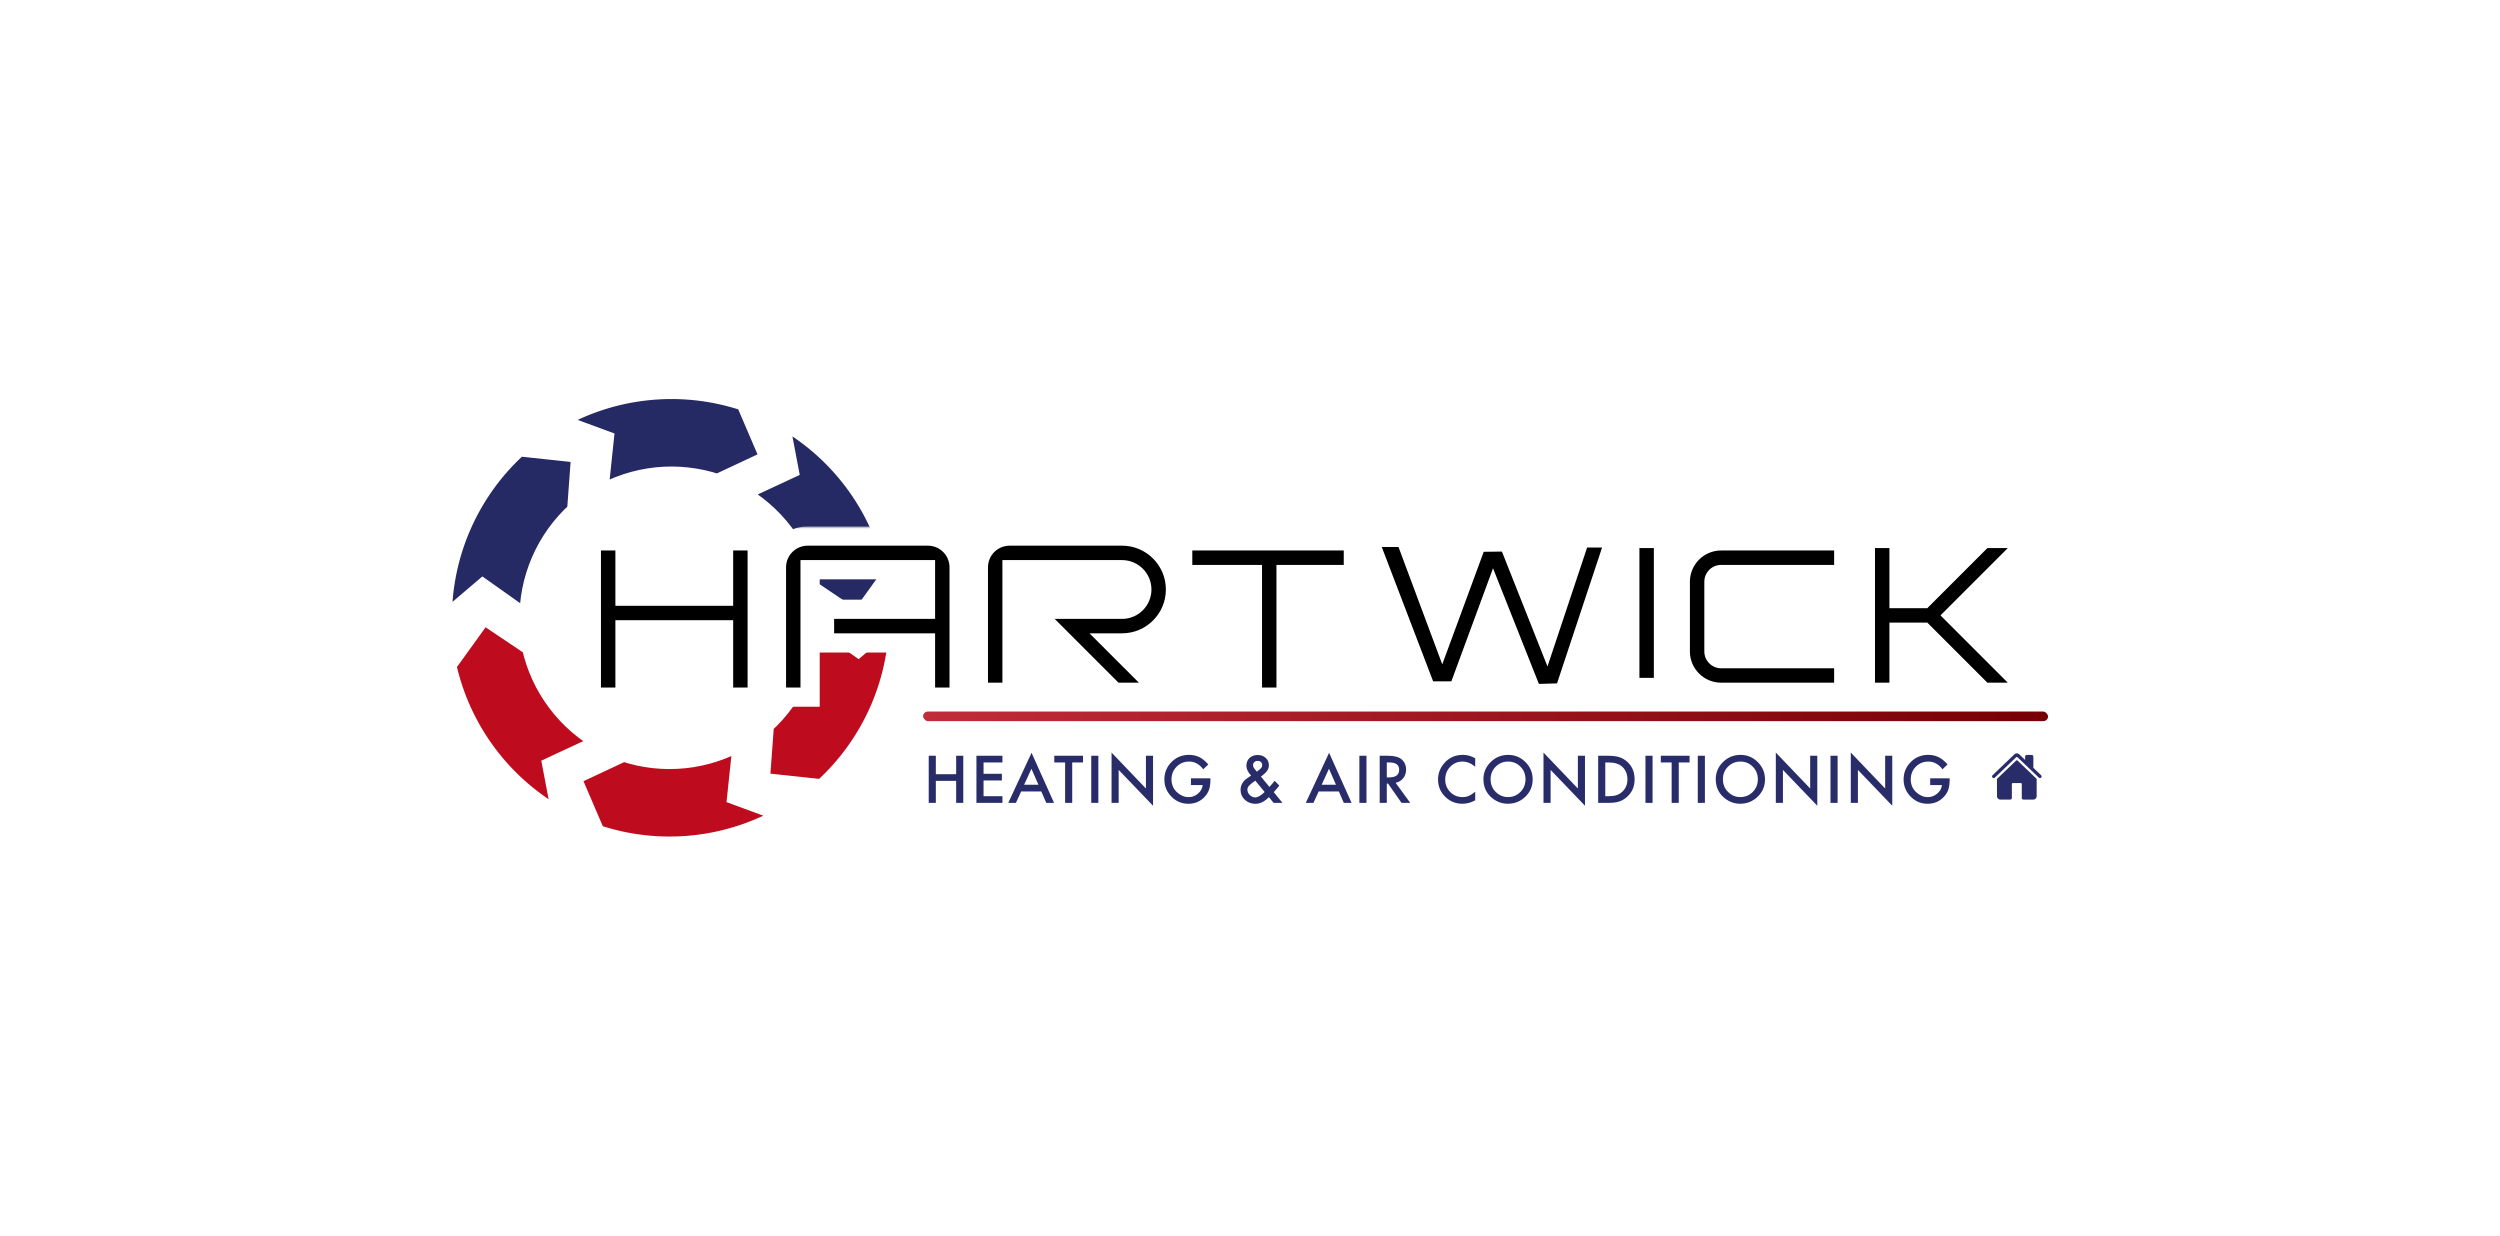
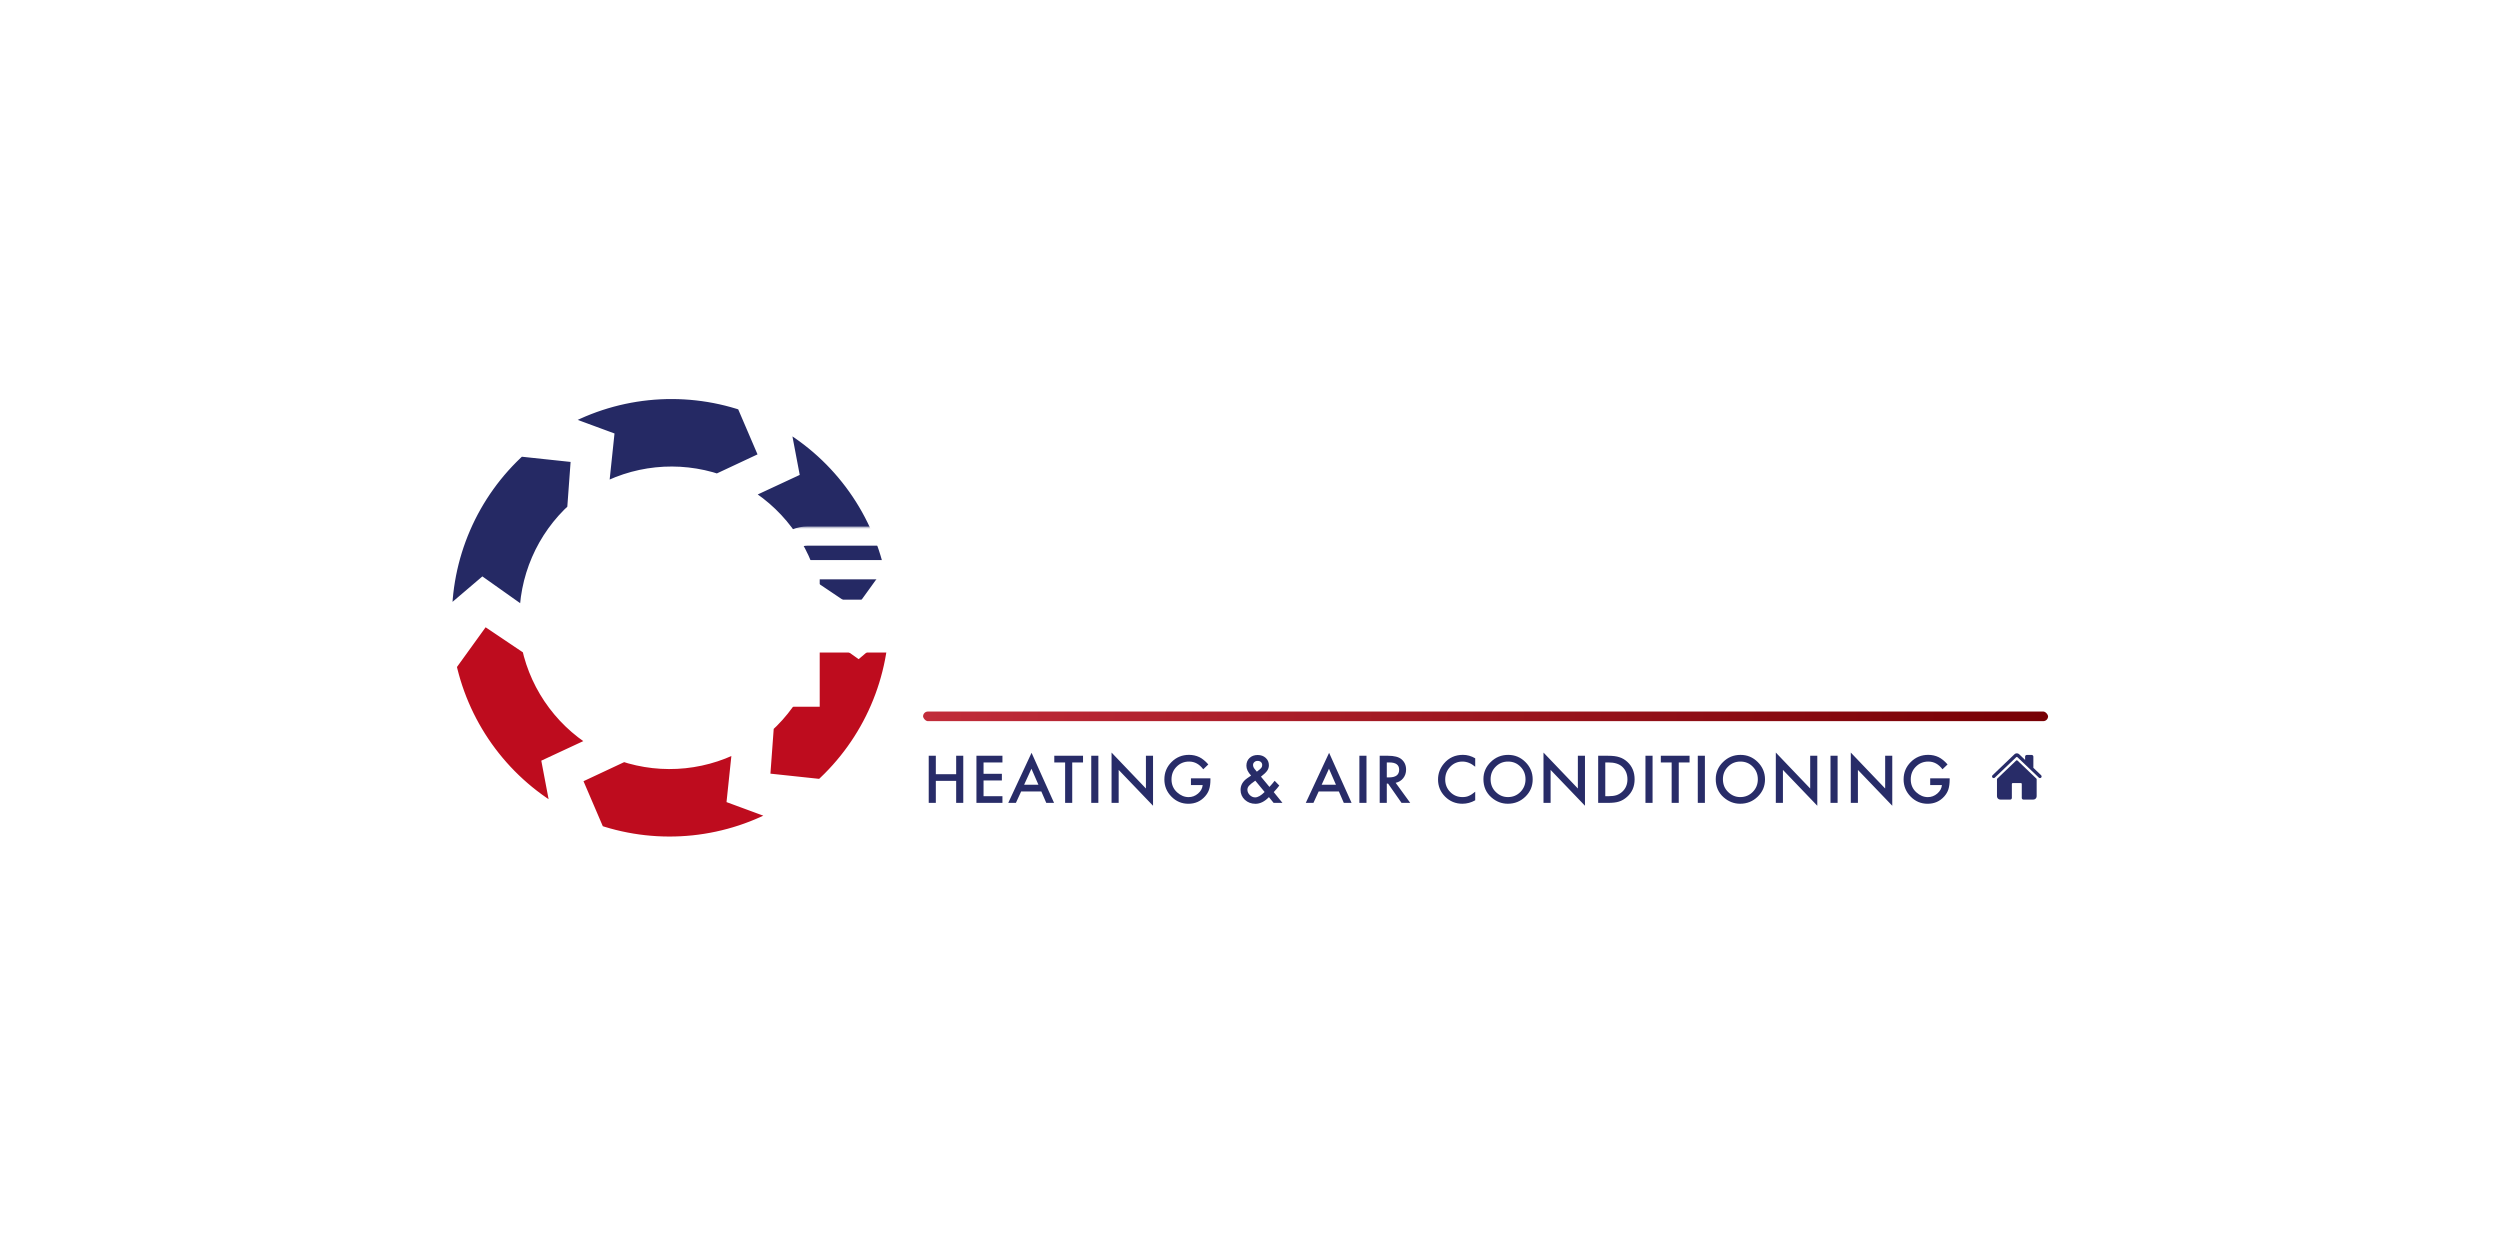
<svg xmlns="http://www.w3.org/2000/svg" width="520" height="257" viewBox="0 0 520 257" fill="none">
  <rect width="520" height="257" fill="white" />
  <mask id="path-1-outside-1_1889_4988" maskUnits="userSpaceOnUse" x="90" y="79" width="99" height="55" fill="black">
    <rect fill="white" x="90" y="79" width="99" height="55" />
-     <path fill-rule="evenodd" clip-rule="evenodd" d="M115.266 87.665C121.207 84.158 127.834 81.973 134.696 81.258C141.558 80.544 148.493 81.317 155.029 83.524L160.165 95.5L149.256 100.613C145.176 99.235 140.847 98.752 136.564 99.198C132.281 99.644 128.144 101.008 124.435 103.197L125.665 91.5L115.266 87.665ZM92.011 129.616C91.861 122.718 93.199 115.87 95.935 109.536C98.67 103.203 102.739 97.534 107.863 92.915L120.82 94.297L119.939 106.313C116.74 109.196 114.201 112.735 112.493 116.688C110.785 120.642 109.95 124.917 110.044 129.222L100.446 122.424L92.011 129.616ZM177.518 100.098C173.374 94.583 168.09 90.025 162.025 86.736L164.089 97.626L153.426 102.591C157.212 104.644 160.51 107.489 163.097 110.932C165.684 114.375 167.498 118.336 168.416 122.543L178.414 129.266L186.038 118.698C184.568 111.958 181.662 105.614 177.518 100.098Z" />
  </mask>
  <path fill-rule="evenodd" clip-rule="evenodd" d="M115.266 87.665C121.207 84.158 127.834 81.973 134.696 81.258C141.558 80.544 148.493 81.317 155.029 83.524L160.165 95.5L149.256 100.613C145.176 99.235 140.847 98.752 136.564 99.198C132.281 99.644 128.144 101.008 124.435 103.197L125.665 91.5L115.266 87.665ZM92.011 129.616C91.861 122.718 93.199 115.87 95.935 109.536C98.67 103.203 102.739 97.534 107.863 92.915L120.82 94.297L119.939 106.313C116.74 109.196 114.201 112.735 112.493 116.688C110.785 120.642 109.95 124.917 110.044 129.222L100.446 122.424L92.011 129.616ZM177.518 100.098C173.374 94.583 168.09 90.025 162.025 86.736L164.089 97.626L153.426 102.591C157.212 104.644 160.51 107.489 163.097 110.932C165.684 114.375 167.498 118.336 168.416 122.543L178.414 129.266L186.038 118.698C184.568 111.958 181.662 105.614 177.518 100.098Z" fill="#252964" />
  <path d="M115.266 87.665L114.249 85.943L110.622 88.084L114.574 89.541L115.266 87.665ZM155.029 83.524L156.867 82.736L156.515 81.915L155.669 81.63L155.029 83.524ZM160.165 95.5L161.014 97.311L162.766 96.49L162.003 94.712L160.165 95.5ZM149.256 100.613L148.616 102.508L149.378 102.765L150.105 102.424L149.256 100.613ZM124.435 103.197L122.446 102.988L122.031 106.939L125.452 104.92L124.435 103.197ZM125.665 91.5L127.654 91.709L127.817 90.162L126.357 89.624L125.665 91.5ZM95.935 109.536L97.771 110.329L95.935 109.536ZM92.011 129.616L90.012 129.659L90.104 133.87L93.309 131.137L92.011 129.616ZM107.863 92.915L108.075 90.926L107.187 90.831L106.524 91.429L107.863 92.915ZM120.82 94.297L122.815 94.444L122.957 92.514L121.033 92.308L120.82 94.297ZM119.939 106.313L121.278 107.798L121.875 107.26L121.934 106.459L119.939 106.313ZM110.044 129.222L108.888 130.854L112.13 133.151L112.044 129.179L110.044 129.222ZM100.446 122.424L101.602 120.792L100.332 119.893L99.148 120.902L100.446 122.424ZM162.025 86.736L162.979 84.978L159.276 82.97L160.06 87.108L162.025 86.736ZM177.518 100.098L175.919 101.3V101.3L177.518 100.098ZM164.089 97.626L164.933 99.439L166.343 98.783L166.054 97.254L164.089 97.626ZM153.426 102.591L152.582 100.778L148.98 102.455L152.473 104.349L153.426 102.591ZM163.097 110.932L161.498 112.134L163.097 110.932ZM168.416 122.543L166.462 122.969L166.633 123.754L167.3 124.203L168.416 122.543ZM178.414 129.266L177.298 130.925L178.903 132.005L180.035 130.436L178.414 129.266ZM186.038 118.698L187.66 119.868L188.183 119.144L187.992 118.272L186.038 118.698ZM134.489 79.269C127.341 80.013 120.438 82.29 114.249 85.943L116.283 89.387C121.976 86.026 128.327 83.932 134.903 83.247L134.489 79.269ZM155.669 81.63C148.86 79.33 141.636 78.525 134.489 79.269L134.903 83.247C141.479 82.563 148.125 83.303 154.389 85.419L155.669 81.63ZM162.003 94.712L156.867 82.736L153.191 84.313L158.327 96.289L162.003 94.712ZM150.105 102.424L161.014 97.311L159.317 93.689L148.408 98.802L150.105 102.424ZM136.771 101.187C140.768 100.771 144.809 101.221 148.616 102.508L149.896 98.718C145.544 97.248 140.926 96.733 136.357 97.209L136.771 101.187ZM125.452 104.92C128.913 102.877 132.774 101.604 136.771 101.187L136.357 97.209C131.788 97.685 127.375 99.14 123.419 101.475L125.452 104.92ZM123.676 91.291L122.446 102.988L126.424 103.407L127.654 91.709L123.676 91.291ZM114.574 89.541L124.973 93.377L126.357 89.624L115.958 85.789L114.574 89.541ZM94.099 108.743C91.249 115.341 89.855 122.475 90.012 129.659L94.011 129.572C93.867 122.962 95.149 116.399 97.771 110.329L94.099 108.743ZM106.524 91.429C101.186 96.241 96.948 102.146 94.099 108.743L97.771 110.329C100.392 104.26 104.291 98.827 109.202 94.4L106.524 91.429ZM121.033 92.308L108.075 90.926L107.651 94.903L120.608 96.286L121.033 92.308ZM121.934 106.459L122.815 94.444L118.826 94.151L117.944 106.166L121.934 106.459ZM114.329 117.481C115.923 113.792 118.293 110.489 121.278 107.798L118.6 104.827C115.188 107.903 112.478 111.678 110.657 115.895L114.329 117.481ZM112.044 129.179C111.956 125.161 112.736 121.171 114.329 117.481L110.657 115.895C108.835 120.113 107.944 124.673 108.045 129.266L112.044 129.179ZM99.29 124.056L108.888 130.854L111.2 127.59L101.602 120.792L99.29 124.056ZM93.309 131.137L101.743 123.946L99.148 120.902L90.714 128.094L93.309 131.137ZM161.072 88.494C166.883 91.646 171.947 96.014 175.919 101.3L179.117 98.897C174.8 93.151 169.296 88.404 162.979 84.978L161.072 88.494ZM166.054 97.254L163.99 86.364L160.06 87.108L162.124 97.999L166.054 97.254ZM154.271 104.404L164.933 99.439L163.244 95.813L152.582 100.778L154.271 104.404ZM164.696 109.731C161.937 106.058 158.418 103.023 154.38 100.833L152.473 104.349C156.006 106.265 159.084 108.92 161.498 112.134L164.696 109.731ZM170.37 122.117C169.391 117.628 167.455 113.404 164.696 109.731L161.498 112.134C163.912 115.347 165.605 119.043 166.462 122.969L170.37 122.117ZM179.53 127.606L169.532 120.883L167.3 124.203L177.298 130.925L179.53 127.606ZM184.416 117.528L176.792 128.095L180.035 130.436L187.66 119.868L184.416 117.528ZM175.919 101.3C179.89 106.585 182.675 112.665 184.084 119.125L187.992 118.272C186.461 111.251 183.433 104.642 179.117 98.897L175.919 101.3Z" fill="white" mask="url(#path-1-outside-1_1889_4988)" />
  <mask id="path-3-outside-2_1889_4988" maskUnits="userSpaceOnUse" x="89.894" y="122.385" width="100" height="56" fill="black">
    <rect fill="white" x="89.894" y="122.385" width="100" height="56" />
    <path fill-rule="evenodd" clip-rule="evenodd" d="M182.998 147.464C185.734 141.131 187.072 134.282 186.921 127.385L178.487 134.576L168.889 127.778C168.983 132.084 168.147 136.359 166.44 140.312C164.732 144.266 162.193 147.804 158.994 150.688L158.112 162.703L171.07 164.085C176.194 159.467 180.263 153.797 182.998 147.464ZM116.908 170.264C110.843 166.975 105.559 162.418 101.415 156.902C97.271 151.386 94.365 145.042 92.894 138.302L100.519 127.735L110.517 134.457C111.435 138.665 113.249 142.625 115.836 146.068C118.423 149.511 121.721 152.356 125.507 154.409L114.844 159.374L116.908 170.264ZM163.667 169.335C157.726 172.842 151.099 175.028 144.237 175.742C137.375 176.457 130.44 175.684 123.904 173.476L118.767 161.5L129.677 156.388C133.757 157.766 138.086 158.248 142.369 157.802C146.652 157.356 150.789 155.992 154.498 153.803L153.267 165.5L163.667 169.335Z" />
  </mask>
  <path fill-rule="evenodd" clip-rule="evenodd" d="M182.998 147.464C185.734 141.131 187.072 134.282 186.921 127.385L178.487 134.576L168.889 127.778C168.983 132.084 168.147 136.359 166.44 140.312C164.732 144.266 162.193 147.804 158.994 150.688L158.112 162.703L171.07 164.085C176.194 159.467 180.263 153.797 182.998 147.464ZM116.908 170.264C110.843 166.975 105.559 162.418 101.415 156.902C97.271 151.386 94.365 145.042 92.894 138.302L100.519 127.735L110.517 134.457C111.435 138.665 113.249 142.625 115.836 146.068C118.423 149.511 121.721 152.356 125.507 154.409L114.844 159.374L116.908 170.264ZM163.667 169.335C157.726 172.842 151.099 175.028 144.237 175.742C137.375 176.457 130.44 175.684 123.904 173.476L118.767 161.5L129.677 156.388C133.757 157.766 138.086 158.248 142.369 157.802C146.652 157.356 150.789 155.992 154.498 153.803L153.267 165.5L163.667 169.335Z" fill="#BE0C1E" />
  <path d="M186.921 127.385L188.921 127.341L188.829 123.13L185.624 125.863L186.921 127.385ZM178.487 134.576L177.331 136.208L178.601 137.107L179.785 136.098L178.487 134.576ZM168.889 127.778L170.045 126.146L166.803 123.85L166.889 127.822L168.889 127.778ZM166.44 140.312L168.276 141.105V141.105L166.44 140.312ZM158.994 150.688L157.655 149.202L157.058 149.74L156.999 150.541L158.994 150.688ZM158.112 162.703L156.118 162.557L155.976 164.487L157.9 164.692L158.112 162.703ZM171.07 164.085L170.858 166.074L171.746 166.169L172.409 165.571L171.07 164.085ZM116.908 170.264L115.954 172.022L119.657 174.031L118.873 169.892L116.908 170.264ZM92.894 138.302L91.273 137.132L90.75 137.856L90.941 138.728L92.894 138.302ZM100.519 127.735L101.635 126.075L100.03 124.995L98.897 126.564L100.519 127.735ZM110.517 134.457L112.471 134.031L112.3 133.246L111.633 132.798L110.517 134.457ZM115.836 146.068L117.435 144.867V144.867L115.836 146.068ZM125.507 154.409L126.351 156.222L129.952 154.545L126.46 152.651L125.507 154.409ZM114.844 159.374L114 157.561L112.589 158.218L112.879 159.746L114.844 159.374ZM163.667 169.335L164.684 171.058L168.311 168.916L164.359 167.459L163.667 169.335ZM123.904 173.476L122.066 174.264L122.418 175.085L123.264 175.371L123.904 173.476ZM118.767 161.5L117.919 159.689L116.167 160.51L116.929 162.288L118.767 161.5ZM129.677 156.388L130.317 154.493L129.555 154.236L128.828 154.577L129.677 156.388ZM154.498 153.803L156.487 154.012L156.902 150.061L153.481 152.081L154.498 153.803ZM153.267 165.5L151.278 165.291L151.116 166.838L152.575 167.377L153.267 165.5ZM184.922 127.428C185.066 134.038 183.784 140.601 181.162 146.671L184.834 148.257C187.684 141.66 189.078 134.526 188.921 127.341L184.922 127.428ZM179.785 136.098L188.219 128.907L185.624 125.863L177.189 133.054L179.785 136.098ZM167.733 129.41L177.331 136.208L179.643 132.944L170.045 126.146L167.733 129.41ZM168.276 141.105C170.097 136.888 170.989 132.327 170.888 127.734L166.889 127.822C166.977 131.84 166.197 135.829 164.604 139.519L168.276 141.105ZM160.333 152.173C163.745 149.098 166.454 145.322 168.276 141.105L164.604 139.519C163.01 143.209 160.64 146.511 157.655 149.202L160.333 152.173ZM160.107 162.849L160.988 150.834L156.999 150.541L156.118 162.557L160.107 162.849ZM171.282 162.097L158.325 160.714L157.9 164.692L170.858 166.074L171.282 162.097ZM181.162 146.671C178.541 152.74 174.642 158.173 169.731 162.6L172.409 165.571C177.747 160.76 181.985 154.854 184.834 148.257L181.162 146.671ZM99.816 158.103C104.133 163.849 109.637 168.596 115.954 172.022L117.861 168.506C112.049 165.354 106.985 160.987 103.014 155.701L99.816 158.103ZM90.941 138.728C92.472 145.75 95.5 152.358 99.816 158.103L103.014 155.701C99.043 150.415 96.258 144.335 94.849 137.876L90.941 138.728ZM98.897 126.564L91.273 137.132L94.516 139.472L102.141 128.905L98.897 126.564ZM111.633 132.798L101.635 126.075L99.403 129.394L109.401 136.117L111.633 132.798ZM117.435 144.867C115.021 141.653 113.328 137.958 112.471 134.031L108.563 134.884C109.542 139.372 111.477 143.596 114.237 147.269L117.435 144.867ZM126.46 152.651C122.927 150.735 119.849 148.08 117.435 144.867L114.237 147.269C116.996 150.942 120.515 153.977 124.553 156.167L126.46 152.651ZM115.688 161.187L126.351 156.222L124.662 152.596L114 157.561L115.688 161.187ZM118.873 169.892L116.809 159.002L112.879 159.746L114.943 170.637L118.873 169.892ZM144.444 177.731C151.592 176.987 158.495 174.711 164.684 171.058L162.65 167.613C156.957 170.974 150.606 173.068 144.03 173.753L144.444 177.731ZM123.264 175.371C130.072 177.67 137.297 178.476 144.444 177.731L144.03 173.753C137.454 174.438 130.808 173.697 124.544 171.581L123.264 175.371ZM116.929 162.288L122.066 174.264L125.742 172.687L120.606 160.712L116.929 162.288ZM128.828 154.577L117.919 159.689L119.616 163.311L130.525 158.198L128.828 154.577ZM142.162 155.813C138.164 156.229 134.124 155.779 130.317 154.493L129.036 158.282C133.389 159.753 138.007 160.267 142.576 159.791L142.162 155.813ZM153.481 152.081C150.02 154.124 146.159 155.397 142.162 155.813L142.576 159.791C147.145 159.316 151.558 157.86 155.514 155.525L153.481 152.081ZM155.257 165.709L156.487 154.012L152.509 153.594L151.278 165.291L155.257 165.709ZM164.359 167.459L153.959 163.624L152.575 167.377L162.975 171.212L164.359 167.459Z" fill="white" mask="url(#path-3-outside-2_1889_4988)" />
  <mask id="path-5-outside-3_1889_4988" maskUnits="userSpaceOnUse" x="121" y="109.5" width="307" height="38" fill="black">
    <rect fill="white" x="121" y="109.5" width="307" height="38" />
    <path fill-rule="evenodd" clip-rule="evenodd" d="M168.5 145V118.5H192.5V126.731H171.5V133.731H192.5V145H199.5V118C199.5 114.41 196.59 111.5 193 111.5H168C164.41 111.5 161.5 114.41 161.5 118V145H168.5ZM130 112.5H123V145H130V131H150.5V145H157.5V112.5H150.5V124H130V112.5ZM246 112.5L281.5 112.5V119.5H267.5V145H260.5V119.5H246V112.5ZM284.5 111.777L296.719 143.723L303.282 143.71L310.618 123.798L318.745 144.29L325.319 144.107L336 111.893H328.678L321.713 132.787L313.752 112.71L307.214 112.79L299.978 132.43L292.278 111.777H284.5ZM339 143V112H346V143H339ZM358 112.5C353.306 112.5 349.5 116.306 349.5 121V135.5C349.5 140.194 353.306 144 358 144H383.5V137H358C357.172 137 356.5 136.328 356.5 135.5V121C356.5 120.172 357.172 119.5 358 119.5H383.5V112.5H358ZM210.5 144V118.5H233.385C235.657 118.5 237.5 120.343 237.5 122.615C237.5 124.888 235.657 126.731 233.385 126.731H214.55L231.819 144H241.719L231.45 133.731H233.385C239.523 133.731 244.5 128.754 244.5 122.615C244.5 116.477 239.523 111.5 233.385 111.5H210C206.41 111.5 203.5 114.41 203.5 118V144H210.5ZM412.551 112L400.05 124.5H395V112H388V144H395V131.5H400.05L412.55 144H422.449L406.45 128L422.45 112H412.551Z" />
  </mask>
-   <path fill-rule="evenodd" clip-rule="evenodd" d="M168.5 145V118.5H192.5V126.731H171.5V133.731H192.5V145H199.5V118C199.5 114.41 196.59 111.5 193 111.5H168C164.41 111.5 161.5 114.41 161.5 118V145H168.5ZM130 112.5H123V145H130V131H150.5V145H157.5V112.5H150.5V124H130V112.5ZM246 112.5L281.5 112.5V119.5H267.5V145H260.5V119.5H246V112.5ZM284.5 111.777L296.719 143.723L303.282 143.71L310.618 123.798L318.745 144.29L325.319 144.107L336 111.893H328.678L321.713 132.787L313.752 112.71L307.214 112.79L299.978 132.43L292.278 111.777H284.5ZM339 143V112H346V143H339ZM358 112.5C353.306 112.5 349.5 116.306 349.5 121V135.5C349.5 140.194 353.306 144 358 144H383.5V137H358C357.172 137 356.5 136.328 356.5 135.5V121C356.5 120.172 357.172 119.5 358 119.5H383.5V112.5H358ZM210.5 144V118.5H233.385C235.657 118.5 237.5 120.343 237.5 122.615C237.5 124.888 235.657 126.731 233.385 126.731H214.55L231.819 144H241.719L231.45 133.731H233.385C239.523 133.731 244.5 128.754 244.5 122.615C244.5 116.477 239.523 111.5 233.385 111.5H210C206.41 111.5 203.5 114.41 203.5 118V144H210.5ZM412.551 112L400.05 124.5H395V112H388V144H395V131.5H400.05L412.55 144H422.449L406.45 128L422.45 112H412.551Z" fill="black" />
  <path d="M168.5 118.5V116.5H166.5V118.5H168.5ZM168.5 145V147H170.5V145H168.5ZM192.5 118.5H194.5V116.5H192.5V118.5ZM192.5 126.731V128.731H194.5V126.731H192.5ZM171.5 126.731V124.731H169.5V126.731H171.5ZM171.5 133.731H169.5V135.731H171.5V133.731ZM192.5 133.731H194.5V131.731H192.5V133.731ZM192.5 145H190.5V147H192.5V145ZM199.5 145V147H201.5V145H199.5ZM161.5 145H159.5V147H161.5V145ZM123 112.5V110.5H121V112.5H123ZM130 112.5H132V110.5H130V112.5ZM123 145H121V147H123V145ZM130 145V147H132V145H130ZM130 131V129H128V131H130ZM150.5 131H152.5V129H150.5V131ZM150.5 145H148.5V147H150.5V145ZM157.5 145V147H159.5V145H157.5ZM157.5 112.5H159.5V110.5H157.5V112.5ZM150.5 112.5V110.5H148.5V112.5H150.5ZM150.5 124V126H152.5V124H150.5ZM130 124H128V126H130V124ZM281.5 112.5H283.5V110.5H281.5V112.5ZM246 112.5V110.5H244V112.5H246ZM281.5 119.5V121.5H283.5V119.5H281.5ZM267.5 119.5V117.5H265.5V119.5H267.5ZM267.5 145V147H269.5V145H267.5ZM260.5 145H258.5V147H260.5V145ZM260.5 119.5H262.5V117.5H260.5V119.5ZM246 119.5H244V121.5H246V119.5ZM296.719 143.723L294.851 144.438L295.343 145.726L296.723 145.723L296.719 143.723ZM284.5 111.777V109.777H281.594L282.632 112.492L284.5 111.777ZM303.282 143.71L303.286 145.71L304.678 145.707L305.159 144.402L303.282 143.71ZM310.618 123.798L312.478 123.061L310.55 118.199L308.742 123.107L310.618 123.798ZM318.745 144.29L316.885 145.028L317.401 146.329L318.8 146.29L318.745 144.29ZM325.319 144.107L325.374 146.106L326.776 146.067L327.217 144.736L325.319 144.107ZM336 111.893L337.898 112.523L338.77 109.893H336V111.893ZM328.678 111.893V109.893H327.236L326.78 111.261L328.678 111.893ZM321.713 132.787L319.854 133.524L321.876 138.623L323.611 133.419L321.713 132.787ZM313.752 112.71L315.611 111.973L315.103 110.693L313.727 110.71L313.752 112.71ZM307.214 112.79L307.189 110.79L305.813 110.807L305.337 112.099L307.214 112.79ZM299.978 132.43L298.104 133.128L299.99 138.184L301.855 133.121L299.978 132.43ZM292.278 111.777L294.152 111.079L293.666 109.777H292.278V111.777ZM339 112V110H337V112H339ZM339 143H337V145H339V143ZM346 112H348V110H346V112ZM346 143V145H348V143H346ZM383.5 144V146H385.5V144H383.5ZM383.5 137H385.5V135H383.5V137ZM383.5 119.5V121.5H385.5V119.5H383.5ZM383.5 112.5H385.5V110.5H383.5V112.5ZM210.5 118.5V116.5H208.5V118.5H210.5ZM210.5 144V146H212.5V144H210.5ZM214.55 126.731V124.731H209.722L213.136 128.145L214.55 126.731ZM231.819 144L230.405 145.414L230.991 146H231.819V144ZM241.719 144V146H246.547L243.133 142.586L241.719 144ZM231.45 133.731V131.731H226.621L230.036 135.145L231.45 133.731ZM203.5 144H201.5V146H203.5V144ZM400.05 124.5V126.5H400.879L401.464 125.914L400.05 124.5ZM412.551 112V110H411.722L411.136 110.586L412.551 112ZM395 124.5H393V126.5H395V124.5ZM395 112H397V110H395V112ZM388 112V110H386V112H388ZM388 144H386V146H388V144ZM395 144V146H397V144H395ZM395 131.5V129.5H393V131.5H395ZM400.05 131.5L401.464 130.086L400.879 129.5H400.05V131.5ZM412.55 144L411.136 145.414L411.722 146H412.55V144ZM422.449 144V146H427.278L423.864 142.586L422.449 144ZM406.45 128L405.036 126.586L403.621 128L405.036 129.414L406.45 128ZM422.45 112L423.864 113.414L427.278 110H422.45V112ZM166.5 118.5V145H170.5V118.5H166.5ZM192.5 116.5H168.5V120.5H192.5V116.5ZM194.5 126.731V118.5H190.5V126.731H194.5ZM171.5 128.731H192.5V124.731H171.5V128.731ZM173.5 133.731V126.731H169.5V133.731H173.5ZM192.5 131.731H171.5V135.731H192.5V131.731ZM194.5 145V133.731H190.5V145H194.5ZM199.5 143H192.5V147H199.5V143ZM197.5 118V145H201.5V118H197.5ZM193 113.5C195.485 113.5 197.5 115.515 197.5 118H201.5C201.5 113.306 197.694 109.5 193 109.5V113.5ZM168 113.5H193V109.5H168V113.5ZM163.5 118C163.5 115.515 165.515 113.5 168 113.5V109.5C163.306 109.5 159.5 113.306 159.5 118H163.5ZM163.5 145V118H159.5V145H163.5ZM168.5 143H161.5V147H168.5V143ZM123 114.5H130V110.5H123V114.5ZM125 145V112.5H121V145H125ZM130 143H123V147H130V143ZM128 131V145H132V131H128ZM150.5 129H130V133H150.5V129ZM152.5 145V131H148.5V145H152.5ZM157.5 143H150.5V147H157.5V143ZM155.5 112.5V145H159.5V112.5H155.5ZM150.5 114.5H157.5V110.5H150.5V114.5ZM152.5 124V112.5H148.5V124H152.5ZM130 126H150.5V122H130V126ZM128 112.5V124H132V112.5H128ZM281.5 110.5L246 110.5V114.5H281.5V110.5ZM283.5 119.5V112.5H279.5V119.5H283.5ZM267.5 121.5H281.5V117.5H267.5V121.5ZM269.5 145V119.5H265.5V145H269.5ZM260.5 147H267.5V143H260.5V147ZM258.5 119.5V145H262.5V119.5H258.5ZM246 121.5H260.5V117.5H246V121.5ZM244 112.5V119.5H248V112.5H244ZM298.587 143.009L286.368 111.063L282.632 112.492L294.851 144.438L298.587 143.009ZM303.278 141.71L296.715 141.723L296.723 145.723L303.286 145.71L303.278 141.71ZM308.742 123.107L301.406 143.019L305.159 144.402L312.495 124.489L308.742 123.107ZM320.604 143.553L312.478 123.061L308.759 124.535L316.885 145.028L320.604 143.553ZM325.263 142.108L318.689 142.291L318.8 146.29L325.374 146.106L325.263 142.108ZM334.102 111.264L323.42 143.478L327.217 144.736L337.898 112.523L334.102 111.264ZM328.678 113.893H336V109.893H328.678V113.893ZM323.611 133.419L330.575 112.526L326.78 111.261L319.816 132.155L323.611 133.419ZM311.893 113.447L319.854 133.524L323.572 132.05L315.611 111.973L311.893 113.447ZM307.239 114.79L313.776 114.71L313.727 110.71L307.189 110.79L307.239 114.79ZM301.855 133.121L309.091 113.482L305.337 112.099L298.102 131.738L301.855 133.121ZM290.404 112.476L298.104 133.128L301.852 131.731L294.152 111.079L290.404 112.476ZM284.5 113.777H292.278V109.777H284.5V113.777ZM337 112V143H341V112H337ZM346 110H339V114H346V110ZM348 143V112H344V143H348ZM339 145H346V141H339V145ZM351.5 121C351.5 117.41 354.41 114.5 358 114.5V110.5C352.201 110.5 347.5 115.201 347.5 121H351.5ZM351.5 135.5V121H347.5V135.5H351.5ZM358 142C354.41 142 351.5 139.09 351.5 135.5H347.5C347.5 141.299 352.201 146 358 146V142ZM383.5 142H358V146H383.5V142ZM381.5 137V144H385.5V137H381.5ZM358 139H383.5V135H358V139ZM354.5 135.5C354.5 137.433 356.067 139 358 139V135C358.276 135 358.5 135.224 358.5 135.5H354.5ZM354.5 121V135.5H358.5V121H354.5ZM358 117.5C356.067 117.5 354.5 119.067 354.5 121H358.5C358.5 121.276 358.276 121.5 358 121.5V117.5ZM383.5 117.5H358V121.5H383.5V117.5ZM381.5 112.5V119.5H385.5V112.5H381.5ZM358 114.5H383.5V110.5H358V114.5ZM208.5 118.5V144H212.5V118.5H208.5ZM233.385 116.5H210.5V120.5H233.385V116.5ZM239.5 122.615C239.5 119.238 236.762 116.5 233.385 116.5V120.5C234.553 120.5 235.5 121.447 235.5 122.615H239.5ZM233.385 128.731C236.762 128.731 239.5 125.993 239.5 122.615H235.5C235.5 123.784 234.553 124.731 233.385 124.731V128.731ZM214.55 128.731H233.385V124.731H214.55V128.731ZM233.234 142.586L215.964 125.317L213.136 128.145L230.405 145.414L233.234 142.586ZM241.719 142H231.819V146H241.719V142ZM230.036 135.145L240.305 145.414L243.133 142.586L232.864 132.317L230.036 135.145ZM233.385 131.731H231.45V135.731H233.385V131.731ZM242.5 122.615C242.5 127.65 238.419 131.731 233.385 131.731V135.731C240.628 135.731 246.5 129.859 246.5 122.615H242.5ZM233.385 113.5C238.419 113.5 242.5 117.581 242.5 122.615H246.5C246.5 115.372 240.628 109.5 233.385 109.5V113.5ZM210 113.5H233.385V109.5H210V113.5ZM205.5 118C205.5 115.515 207.515 113.5 210 113.5V109.5C205.306 109.5 201.5 113.306 201.5 118H205.5ZM205.5 144V118H201.5V144H205.5ZM210.5 142H203.5V146H210.5V142ZM401.464 125.914L413.965 113.414L411.136 110.586L398.636 123.086L401.464 125.914ZM395 126.5H400.05V122.5H395V126.5ZM393 112V124.5H397V112H393ZM388 114H395V110H388V114ZM390 144V112H386V144H390ZM395 142H388V146H395V142ZM393 131.5V144H397V131.5H393ZM400.05 129.5H395V133.5H400.05V129.5ZM413.964 142.586L401.464 130.086L398.636 132.914L411.136 145.414L413.964 142.586ZM422.449 142H412.55V146H422.449V142ZM405.036 129.414L421.035 145.414L423.864 142.586L407.864 126.586L405.036 129.414ZM421.036 110.586L405.036 126.586L407.864 129.414L423.864 113.414L421.036 110.586ZM412.551 114H422.45V110H412.551V114Z" fill="white" mask="url(#path-5-outside-3_1889_4988)" />
  <rect x="190.5" y="146.5" width="237" height="5" rx="2.5" fill="url(#paint0_linear_1889_4988)" stroke="white" stroke-width="3" />
  <path d="M194.653 161.033H198.881V157.199H200.36V167H198.881V162.423H194.653V167H193.174V157.199H194.653V161.033ZM208.507 158.589H204.578V160.944H208.392V162.334H204.578V165.61H208.507V167H203.098V157.199H208.507V158.589ZM216.596 164.62H212.401L211.309 167H209.716L214.565 156.583L219.243 167H217.625L216.596 164.62ZM215.993 163.229L214.54 159.897L213.016 163.229H215.993ZM223.023 158.589V167H221.544V158.589H219.291V157.199H225.27V158.589H223.023ZM228.459 157.199V167H226.98V157.199H228.459ZM231.204 167V156.533L238.352 164.01V157.199H239.831V167.597L232.683 160.138V167H231.204ZM247.717 161.896H251.767V162.22C251.767 162.957 251.68 163.608 251.507 164.175C251.338 164.7 251.052 165.191 250.65 165.648C249.74 166.672 248.583 167.184 247.178 167.184C245.807 167.184 244.632 166.689 243.655 165.699C242.677 164.704 242.189 163.511 242.189 162.119C242.189 160.697 242.686 159.491 243.68 158.5C244.675 157.506 245.885 157.009 247.311 157.009C248.077 157.009 248.792 157.165 249.457 157.479C250.091 157.792 250.716 158.299 251.329 159.002L250.276 160.011C249.472 158.941 248.492 158.405 247.337 158.405C246.3 158.405 245.43 158.763 244.728 159.478C244.025 160.181 243.674 161.061 243.674 162.119C243.674 163.21 244.065 164.11 244.848 164.816C245.58 165.472 246.374 165.8 247.229 165.8C247.957 165.8 248.61 165.555 249.19 165.064C249.77 164.569 250.094 163.976 250.161 163.287H247.717V161.896ZM262.278 161.547L264.043 163.68L264.1 163.617C264.29 163.409 264.47 163.206 264.64 163.007C264.809 162.808 264.972 162.607 265.128 162.404L266.093 163.395C265.975 163.564 265.818 163.761 265.623 163.985C265.433 164.209 265.204 164.467 264.938 164.759L266.753 167H264.912L263.935 165.8C263.038 166.727 262.105 167.19 261.136 167.19C260.268 167.19 259.532 166.913 258.927 166.359C258.334 165.8 258.038 165.111 258.038 164.29C258.038 163.312 258.508 162.5 259.447 161.852L260.088 161.414C260.097 161.41 260.112 161.399 260.133 161.382C260.154 161.365 260.183 161.342 260.222 161.312C259.574 160.623 259.25 159.944 259.25 159.275C259.25 158.615 259.466 158.077 259.898 157.663C260.338 157.248 260.905 157.041 261.599 157.041C262.272 157.041 262.828 157.242 263.268 157.644C263.709 158.046 263.929 158.553 263.929 159.167C263.929 159.59 263.808 159.973 263.567 160.316C263.33 160.659 262.9 161.069 262.278 161.547ZM261.104 162.379L261.021 162.436C260.416 162.855 260.004 163.191 259.784 163.445C259.568 163.699 259.46 163.968 259.46 164.251C259.46 164.658 259.623 165.03 259.949 165.369C260.287 165.694 260.66 165.857 261.066 165.857C261.637 165.857 262.295 165.483 263.04 164.734L261.104 162.379ZM261.421 160.506L261.542 160.417C261.749 160.261 261.921 160.125 262.056 160.011C262.191 159.893 262.289 159.793 262.348 159.713C262.475 159.556 262.538 159.364 262.538 159.135C262.538 158.877 262.452 158.668 262.278 158.507C262.105 158.346 261.872 158.266 261.58 158.266C261.313 158.266 261.089 158.348 260.907 158.513C260.725 158.67 260.634 158.871 260.634 159.116C260.634 159.404 260.748 159.688 260.977 159.967L261.345 160.411C261.358 160.432 261.383 160.464 261.421 160.506ZM278.483 164.62H274.287L273.195 167H271.602L276.452 156.583L281.13 167H279.511L278.483 164.62ZM277.88 163.229L276.426 159.897L274.903 163.229H277.88ZM284.23 157.199V167H282.751V157.199H284.23ZM290.295 162.823L293.329 167H291.52L288.721 162.988H288.454V167H286.975V157.199H288.708C290.003 157.199 290.938 157.443 291.514 157.929C292.149 158.471 292.466 159.186 292.466 160.075C292.466 160.769 292.267 161.365 291.869 161.865C291.472 162.364 290.947 162.684 290.295 162.823ZM288.454 161.7H288.924C290.325 161.7 291.025 161.164 291.025 160.094C291.025 159.091 290.344 158.589 288.981 158.589H288.454V161.7ZM306.843 157.726V159.478C305.988 158.763 305.104 158.405 304.189 158.405C303.182 158.405 302.334 158.767 301.644 159.491C300.95 160.21 300.603 161.09 300.603 162.131C300.603 163.16 300.95 164.027 301.644 164.734C302.338 165.441 303.189 165.794 304.196 165.794C304.716 165.794 305.159 165.709 305.522 165.54C305.726 165.455 305.935 165.341 306.151 165.197C306.371 165.053 306.602 164.88 306.843 164.677V166.46C305.996 166.939 305.108 167.178 304.177 167.178C302.776 167.178 301.581 166.689 300.59 165.711C299.604 164.725 299.111 163.536 299.111 162.144C299.111 160.896 299.524 159.783 300.349 158.805C301.365 157.608 302.679 157.009 304.291 157.009C305.171 157.009 306.022 157.248 306.843 157.726ZM308.553 162.055C308.553 160.676 309.059 159.491 310.07 158.5C311.077 157.51 312.288 157.015 313.701 157.015C315.098 157.015 316.295 157.514 317.294 158.513C318.297 159.512 318.798 160.712 318.798 162.112C318.798 163.521 318.295 164.717 317.287 165.699C316.276 166.685 315.055 167.178 313.625 167.178C312.36 167.178 311.223 166.74 310.216 165.864C309.107 164.895 308.553 163.625 308.553 162.055ZM310.045 162.074C310.045 163.158 310.409 164.048 311.137 164.747C311.86 165.445 312.696 165.794 313.644 165.794C314.672 165.794 315.54 165.438 316.246 164.728C316.953 164.008 317.307 163.132 317.307 162.1C317.307 161.054 316.957 160.178 316.259 159.472C315.565 158.761 314.706 158.405 313.682 158.405C312.662 158.405 311.801 158.761 311.099 159.472C310.396 160.174 310.045 161.042 310.045 162.074ZM321.048 167V156.533L328.196 164.01V157.199H329.675V167.597L322.527 160.138V167H321.048ZM332.42 167V157.199H334.476C335.462 157.199 336.241 157.297 336.812 157.491C337.426 157.682 337.982 158.005 338.482 158.462C339.493 159.385 339.999 160.597 339.999 162.1C339.999 163.606 339.472 164.825 338.418 165.756C337.889 166.221 337.335 166.545 336.755 166.727C336.213 166.909 335.445 167 334.451 167H332.42ZM333.899 165.61H334.565C335.229 165.61 335.782 165.54 336.222 165.4C336.662 165.252 337.06 165.017 337.415 164.696C338.143 164.031 338.507 163.166 338.507 162.1C338.507 161.025 338.147 160.153 337.428 159.484C336.78 158.888 335.826 158.589 334.565 158.589H333.899V165.61ZM343.734 157.199V167H342.255V157.199H343.734ZM349.183 158.589V167H347.704V158.589H345.451V157.199H351.43V158.589H349.183ZM354.619 157.199V167H353.14V157.199H354.619ZM356.876 162.055C356.876 160.676 357.381 159.491 358.393 158.5C359.4 157.51 360.61 157.015 362.023 157.015C363.42 157.015 364.618 157.514 365.616 158.513C366.619 159.512 367.121 160.712 367.121 162.112C367.121 163.521 366.617 164.717 365.61 165.699C364.599 166.685 363.378 167.178 361.947 167.178C360.682 167.178 359.546 166.74 358.539 165.864C357.43 164.895 356.876 163.625 356.876 162.055ZM358.367 162.074C358.367 163.158 358.731 164.048 359.459 164.747C360.183 165.445 361.018 165.794 361.966 165.794C362.995 165.794 363.862 165.438 364.569 164.728C365.276 164.008 365.629 163.132 365.629 162.1C365.629 161.054 365.28 160.178 364.582 159.472C363.888 158.761 363.029 158.405 362.004 158.405C360.985 158.405 360.123 158.761 359.421 159.472C358.718 160.174 358.367 161.042 358.367 162.074ZM369.371 167V156.533L376.518 164.01V157.199H377.997V167.597L370.85 160.138V167H369.371ZM382.221 157.199V167H380.742V157.199H382.221ZM384.966 167V156.533L392.113 164.01V157.199H393.592V167.597L386.445 160.138V167H384.966ZM401.479 161.896H405.529V162.22C405.529 162.957 405.442 163.608 405.269 164.175C405.099 164.7 404.814 165.191 404.412 165.648C403.502 166.672 402.344 167.184 400.939 167.184C399.568 167.184 398.394 166.689 397.417 165.699C396.439 164.704 395.95 163.511 395.95 162.119C395.95 160.697 396.447 159.491 397.442 158.5C398.436 157.506 399.647 157.009 401.073 157.009C401.839 157.009 402.554 157.165 403.218 157.479C403.853 157.792 404.477 158.299 405.091 159.002L404.037 160.011C403.233 158.941 402.253 158.405 401.098 158.405C400.061 158.405 399.192 158.763 398.489 159.478C397.787 160.181 397.436 161.061 397.436 162.119C397.436 163.21 397.827 164.11 398.61 164.816C399.342 165.472 400.135 165.8 400.99 165.8C401.718 165.8 402.372 165.555 402.952 165.064C403.531 164.569 403.855 163.976 403.923 163.287H401.479V161.896Z" fill="#282C68" />
  <path d="M419.618 158.177C419.586 158.146 419.543 158.129 419.499 158.129C419.455 158.129 419.412 158.146 419.38 158.177L415.425 161.955C415.408 161.971 415.395 161.991 415.386 162.012C415.376 162.033 415.372 162.056 415.372 162.08L415.371 165.626C415.371 165.808 415.444 165.983 415.572 166.112C415.701 166.241 415.876 166.313 416.059 166.313H418.123C418.214 166.313 418.302 166.277 418.366 166.213C418.431 166.148 418.467 166.061 418.467 165.97V163.048C418.467 163.002 418.485 162.958 418.517 162.926C418.55 162.894 418.593 162.876 418.639 162.876H420.358C420.403 162.876 420.447 162.894 420.479 162.926C420.511 162.958 420.529 163.002 420.529 163.048V165.97C420.529 166.061 420.566 166.148 420.63 166.213C420.695 166.277 420.782 166.313 420.873 166.313H422.937C423.119 166.313 423.294 166.241 423.423 166.112C423.552 165.983 423.625 165.808 423.625 165.626V162.08C423.625 162.056 423.62 162.033 423.611 162.012C423.602 161.991 423.588 161.971 423.571 161.955L419.618 158.177Z" fill="#282C68" />
  <path d="M424.547 161.245L422.94 159.708V157.375C422.94 157.284 422.904 157.196 422.839 157.132C422.775 157.067 422.687 157.031 422.596 157.031H421.565C421.474 157.031 421.386 157.067 421.322 157.132C421.257 157.196 421.221 157.284 421.221 157.375V158.062L419.977 156.873C419.86 156.755 419.687 156.688 419.5 156.688C419.314 156.688 419.141 156.755 419.024 156.873L414.455 161.245C414.321 161.374 414.304 161.586 414.426 161.726C414.456 161.761 414.494 161.79 414.536 161.81C414.578 161.83 414.623 161.842 414.67 161.844C414.717 161.846 414.763 161.839 414.807 161.822C414.85 161.806 414.89 161.781 414.924 161.748L419.382 157.488C419.414 157.458 419.456 157.441 419.501 157.441C419.545 157.441 419.587 157.458 419.619 157.488L424.078 161.748C424.144 161.811 424.232 161.846 424.323 161.844C424.413 161.842 424.5 161.804 424.563 161.739C424.695 161.602 424.684 161.377 424.547 161.245Z" fill="#282C68" />
  <defs>
    <linearGradient id="paint0_linear_1889_4988" x1="192" y1="149" x2="426" y2="149" gradientUnits="userSpaceOnUse">
      <stop stop-color="#C12C3A" />
      <stop offset="1" stop-color="#770004" />
    </linearGradient>
  </defs>
</svg>